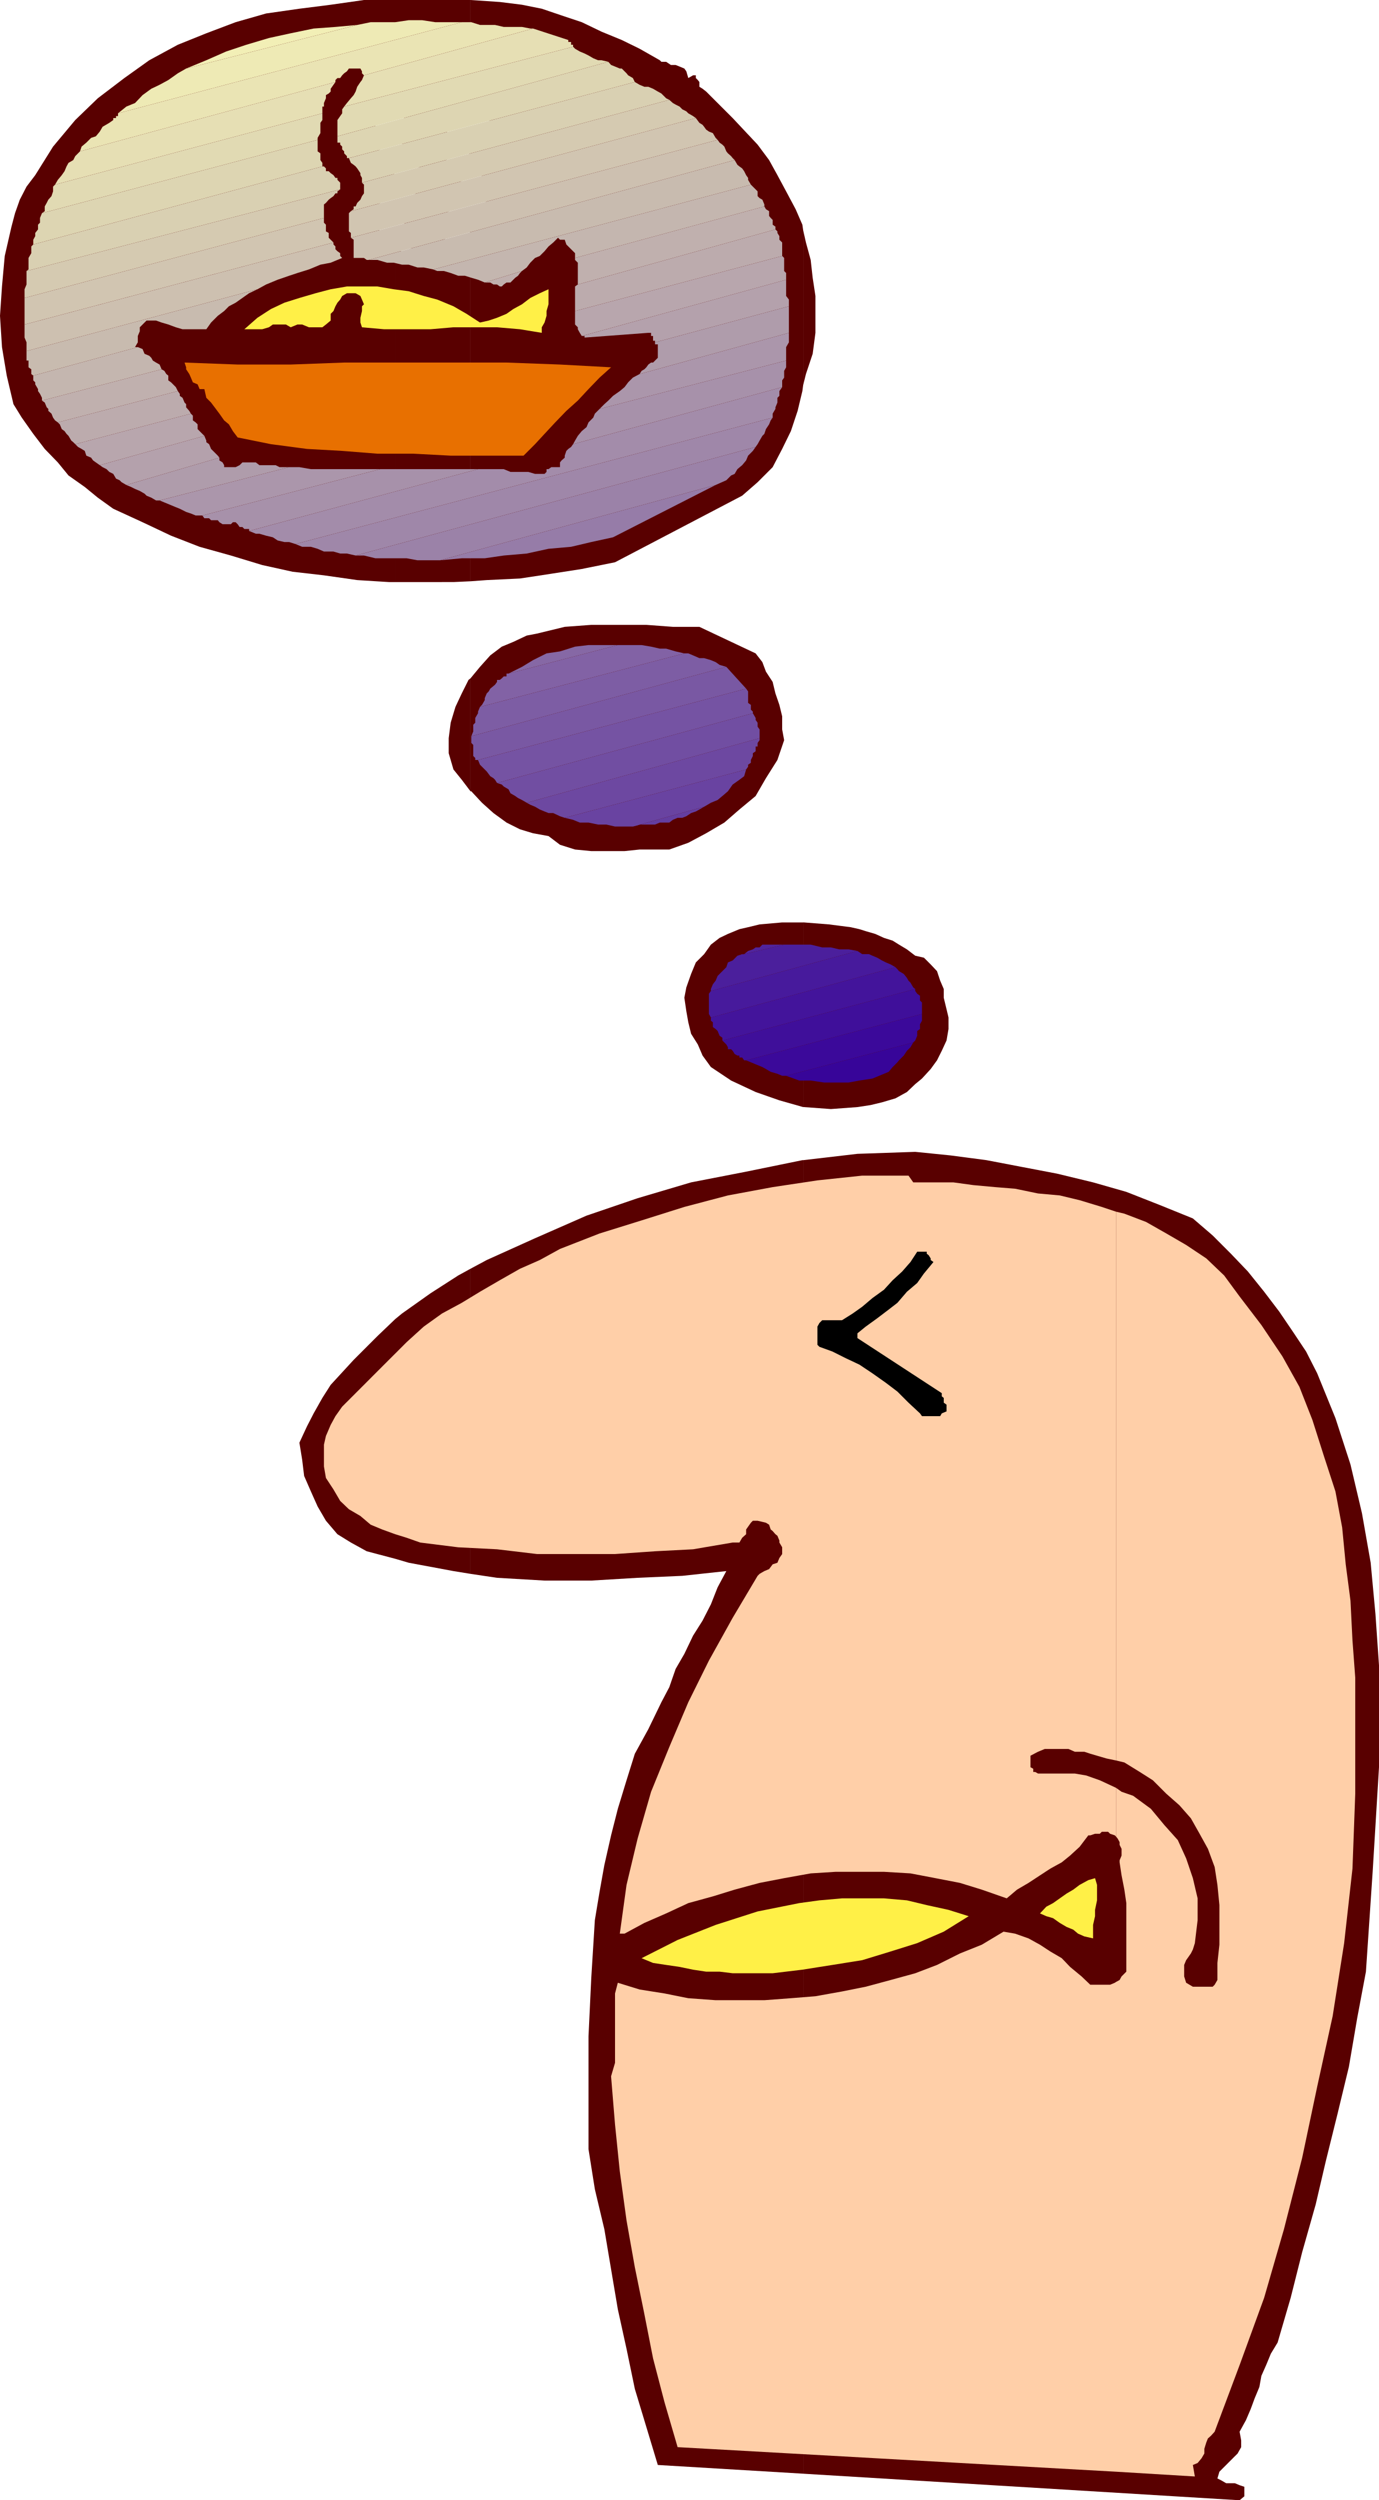
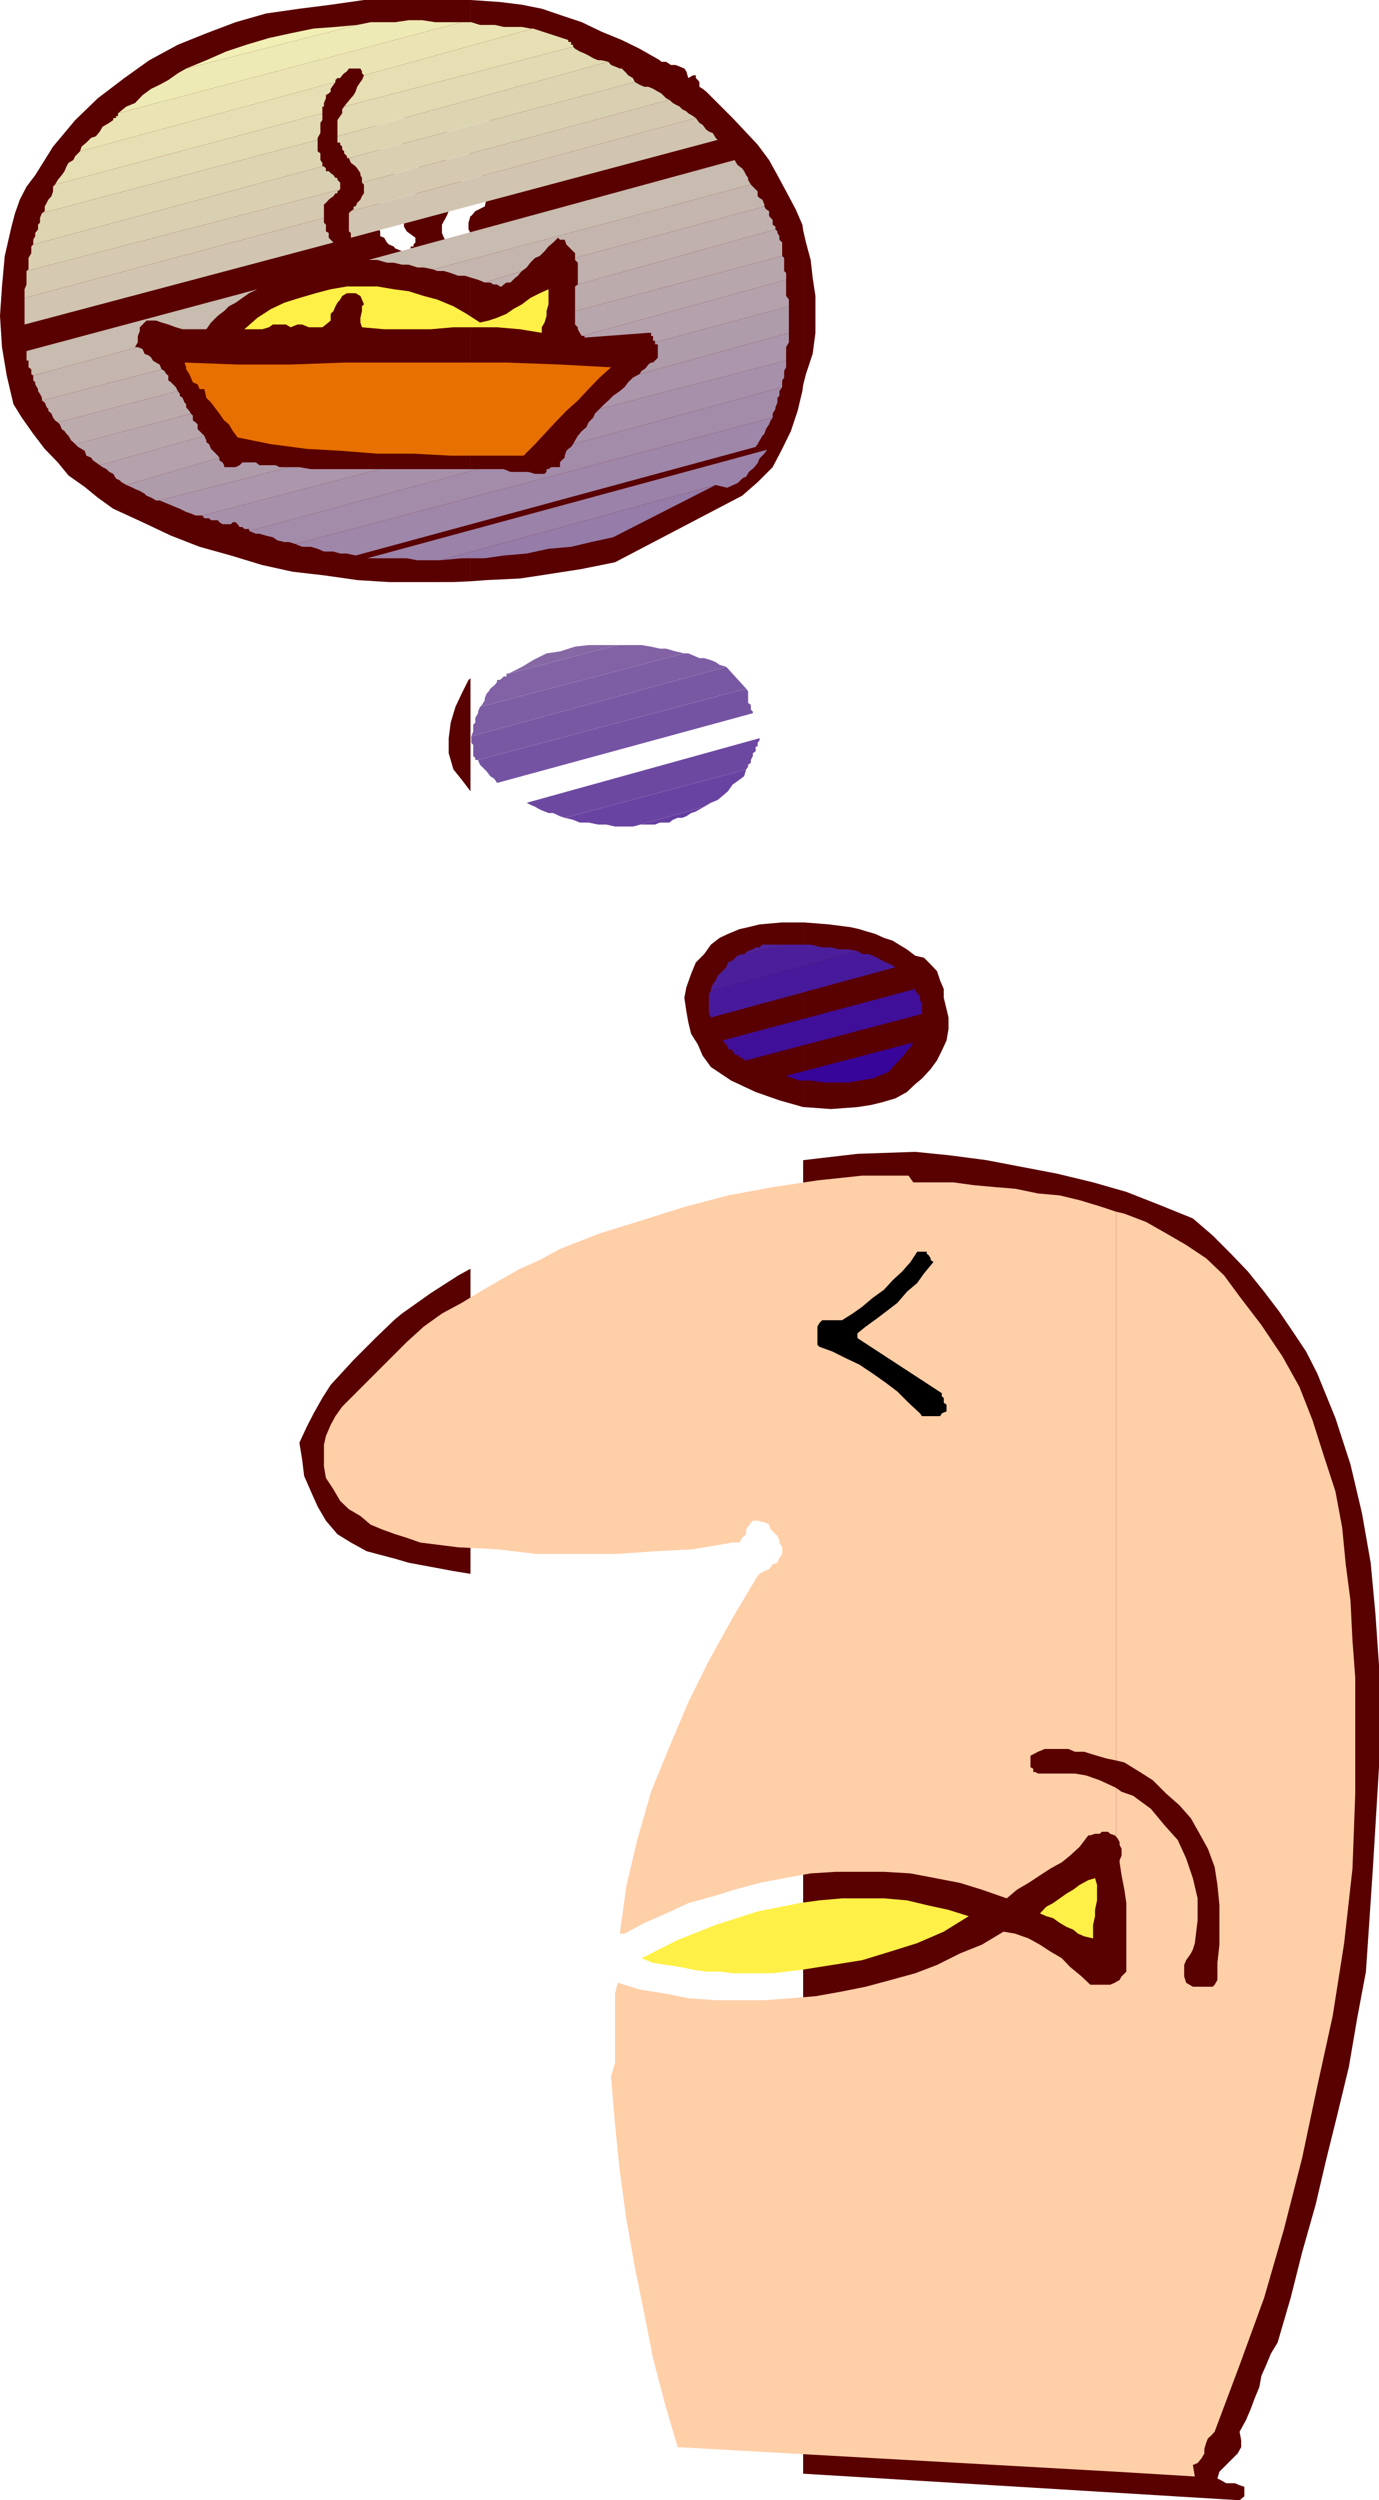
<svg xmlns="http://www.w3.org/2000/svg" width="348.199" height="631">
  <path fill="#590000" d="m99.797 393.398 3.402 1L114.5 396.5l4.297.7v-77l-3.098 1.698-7 4.5-7.199 5.102-1.703 1.398v60.5m0-60.5-4.5 4.301-6 6L83.5 349.5l-2.102 3.297-2.199 3.902L77.5 360l-1.902 4.098.699 4.3.5 4.102 1.703 3.898 1.7 3.801 2.097 3.598 2.902 3.402 3.399 2.098 4 2.203 7.199 1.898v-60.5m0-186H114.5l4.297-.199V64.598h-2.2l-.898-.7-1.199-.5-1.203-1.199-.5-1-.7-1.199-.5-1.203v-2.098l1.2-2.199 1-2.402L115.699 50l.5-2.203.399-1.7-.399-1.199-.5-1.199L114.5 42.5l-1.703-.5v-8.402l.5-1.598.5-1.703 1.203-1.7 1.598-1 .8-.699.899-.898h.5V0h-19v24.797L101 24l1.7-.402 1-.5h.698v.5h.5V24l.5.797v1.601l-1 1.2-1.199 1L102 29.797l-.5 1.703-.5 1.2-.703 1.698.703.899L102 37l.7 1.2 1 1.198 1.198 1 .5 1.2.7 1.601v2.899l-.7 1.699-.5 1-1.199 1.601-.5 1.7L102 53.797v3.402l.7 1.2L104.897 60v1.2l-.5.5v.5h-.699v.698l-.5.5H101.5l-1.203-.5-.5-.199v84.2m0-84.199-.399-.5-1.199-.5-.5-.5L97 60l-1-.402v-1.2l-.703-1.199.703-.5V54.5l-.703-.703v-.5l-.5-.5 5-6.7V44.7l-.399-1-1.199-2.101-1.199-1.7-1-1.699-.703-2.2-.5-2.402V32l.5-2.203.703-1.2L98.598 26l1.199-1.203V0h-7.899L83.5 1.2l-7.902 1-8.399 1.198-7.699 2.2-7.402 2.8-7.2 2.899-7.199 3.902-6.3 4.5-6.7 5.098-5.699 5.5L13.398 37l-4.5 7.2L6.7 47.097 5 50.398l-1.203 3.399-.899 3.402L1.2 64.598l-.7 7.699-.5 7.402.5 7.899 1.2 7.199L3.397 102l2.102 3.398 2.898 4.102 2.899 3.797 3.3 3.402 2.7 3.301 4.101 2.898 3.301 2.7 3.899 2.8L36 131.797l7.2 3.402L50.397 138l7.899 2.2 7.902 2.398 7.7 1.699 7.898.902 8.402 1.2 8 .5h1.598v-84.2" />
-   <path fill="#590000" d="m99.797 46.098.5-.7-.5-.699zm19 351.102 6.703 1 12 .698h11.797L161 398.2l11.297-.5 11.101-1.199-2.199 4.098-1.699 4.3-2.102 4.102-2.398 3.797-2.203 4.601-2.2 3.801-1.597 4.598-2 3.8-3.3 6.801-3.403 6.2-2.098 6.699L156 456.5l-1.703 6.7-1.7 7.5-1.199 6.698-1.199 7.2-.902 14.601-.7 14.7v28.5L150.2 552.5l2.399 10.098 1.699 10.101L156 582.797l2.2 10 2.097 10.101 2.902 9.602 2.899 9.598 36.699 2.199v-331.5h-.2l-14.199 2.902-13.898 2.7-13.5 4-12.902 4.398-13 5.703-12.2 5.5-4.101 2.2v77m0-197.5H119l2.7 2.898 2.898 2.601 3.3 2.399 3.399 1.699 3.3 1 3.903.703 2.898 2.2 3.801 1.198 4.098.399h8.402l3.801-.399h7.5l4.797-1.699 4.5-2.402 4.601-2.7 3.801-3.3 4.098-3.399 2.601-4.5 2.899-4.601 1.703-5-.5-2.7v-3.3l-.703-2.899-1-2.898-.7-2.902-1.699-2.598-.898-2.402-1.703-2.2-14.2-6.699h-6.699l-6.699-.5h-13.902l-6.7.5-7 1.7-2.597.5-3.402 1.601-2.899 1.2-2.902 2.198-2.598 2.899-2.402 2.902v28.5" />
  <path fill="#590000" d="m118.797 171.2-.5.398-1.7 3.402-1.597 3.398-1.203 4-.5 3.899v3.8l1.203 4.102 2.098 2.598 2.199 2.902v-28.5m0-24.499 4.101-.302 8.399-.398 7.902-1.203 7.7-1.2 8.398-1.699 32.101-16.8 3.899-3.399 3.8-3.8 2.403-4.602 2.2-4.5 1.698-5.098 1.2-5 .199-1.5V58.098l-.2-1.399-1.699-3.902-2.398-4.5-2.203-4.098-2.098-3.8-2.902-3.899L185 29.797l-6.703-6.7-.899-.699-.8-.5V20.7l-.399-.5-.5-.5V19H175l-1.203.7-.5-1.7-.5-.703-1.2-.5-1-.399h-1.199l-1.199-.8H167l-.402-.399-5.098-2.902-4.5-2.2L151.898 8l-5-2.402-5.101-1.7-5-1.699-5-1L126.199.5l-7.402-.5v26h.703l1.7-.8h2.198l1.2.8.902.898h-.5v2.899l-1.203.5-.899.703-1.199.5-1 .5-1.199.7-.5.898h-.203v6l.203.3L120 42l2.398 3.398.5 2.399V50l-.5 2.098L120 53.297l-1 1.203h-.203v4.297H119v2.402l.5 1.7v1.699h-.703v82.101m0-92.199-.5 1.7v1.698l.5.899V54.5m0-20.902-.5.8-.5 1.602.5 2.2.5 1.398v-6m84 590.699L313 631l1.2-1v-2.402l-1.2-.399-1.203-.5h-2.2l-1.199-.699-1-.5.5-1.703 3.399-3.399 1.203-1.199.898-1.601v-1.7L313 613.7l1.598-2.902 1.199-2.797 1-2.703 1.203-2.899.5-2.8 1.2-2.7 1.198-2.898 1.7-2.8 3.3-11.302 2.899-11.5 3.402-12 2.598-11.101 2.902-11.7 2.899-12 2.101-12.3 2.2-11.7 1.699-25.199L348.199 446v-25.703l-.902-13-1.2-12.899-2.199-12.5-2.898-12.3-3.8-11.7-4.602-11.3-2.801-5.5-3.399-5.098-3.398-5-3.8-5-4.102-5.102-4.301-4.5-4.598-4.601-5-4.297-8.402-3.402-8.399-3.301-8.398-2.399-9.102-2.199L258 294.5l-8.902-1.703-9.098-1.2-8.902-.898-14.598.5-13.703 1.598v331.5m0-344.899H203l6.797.5 6.703-.5 3.297-.5 2.902-.699 3.399-1 2.902-1.601 2.098-2 1.699-1.399 2.203-2.402 1.598-2.2 1.199-2.398 1.203-2.601.5-2.899v-2.902l-.5-2.098-.703-2.902v-2.2l-.899-2.097-.8-2.402-1.598-1.7-1.703-1.699-2.2-.5-2.097-1.601-2-1.2-1.602-1-2.199-.699-2.199-1-2.402-.699-1.598-.5-2.203-.5-5.5-.703-6.297-.5h-.203v46.601" />
  <path fill="#590000" d="M202.797 232.797H197.5l-5.703.5-2.899.703-2.199.5-2.902 1.2-2.098 1-2.199 1.698-1.703 2.399-2.098 2.101-1.199 2.899-1.203 3.402-.5 2.598.5 3.402.5 2.801.703 2.898 1.7 2.7 1.198 2.8 2.102 2.899 5.098 3.402 6.199 2.899 6 2.101 6 1.7v-46.602m0-135.597.703-2.802 1.7-5.101.698-5.297v-9.3l-.699-4.602-.5-4.5-1.199-4.399-.703-3.101v39.101" />
  <path fill="#370599" d="m198.5 271.5 32.098-8.402-.7 1.199-.898.902-.8 1.2-1.2 1.199-.402.5-1.2 1.199-1 1.203-1.199.5-2.902 1.2-3.297.5-2.703.5h-6.2l-3.398-.5h-2.902l-3.297-1.2" />
-   <path fill="#3b099a" d="M230.598 263.098 198.5 271.5h-1l-1.203-.5-1.7-.5-1.199-.703-.898-.5-1.703-.7-2.399-1 44.399-11.699v1.7l-.5.902v1.2l-.7.5v1.198l-.5 1.2-.5.5" />
  <path fill="#3f0f9a" d="m232.797 255.898-44.399 11.7h-.5l-.5-.7h-.699v-.5h-.5L185.5 266l-.5-.8-.402-.403h-.801v-.5l-.399-.7-1-1 48.7-13v.5l.5.7.699.5v1.203l.5.5v2.898" />
-   <path fill="#43149b" d="m231.098 249.598-48.7 13v-.7l-.699-.5-.5-1.199-.5-.5-.699-.5V258l-.5-.402v-.801l46.598-12.7.5.5.402.5 1.2.7.8 1 .398.703.5.5.7 1.2.5.398" />
  <path fill="#471a9c" d="M226.098 244.098 179.5 256.797l-.5-.899v-5.101l.5-.7 37-10.097 1.2.797h1.698l.899.402 1.203.5 1.2.7 1 .5 1.198.5 1.2.699" />
  <path fill="#4b1f9c" d="m216.5 240-37 10.098v-.5l.5-1.2.7-.898.5-1.203 2.198-2.2.399-1.199 1.203-.5 1.2-1.199 11.8-2.8h6.7l2.898.699h2.199l2.101.5h2.399l2.203.402" />
  <path fill="#50249d" d="m198 238.398-11.8 2.801 1.198-.402h.5l1-.797 1.2-.402.699-.5h1l.703-.7h5.5" />
  <path fill="#643ea0" d="m159.797 208.598 18-5-1.2.699-.898.5-1.199.402-1.203.801-1 .398h-1.2l-1.199.5-.898.7h-2.402l-1.2.5H161l-1.203.5" />
  <path fill="#6943a1" d="m177.797 203.598-18 5h-4.5l-2.2-.5H151l-2.402-.5h-2.2l-1.699-.7-2.101-.5 45.8-12.199-.5 1.7-1.199.898L185 198l-1.203 1.7-1.399 1.198-1.199 1-1.699.7-1.703 1" />
  <path fill="#6d48a1" d="m188.398 194.2-45.8 12.198-1.2-.398-1.699-.8H138.5l-1-.403-1.203-.5-1.2-.7-1.199-.5-.898-.5 58.797-16.3v.5l-.5.703v.898h-.5v1.2l-.7.5v.699l-.5 1v.703l-.699.5v.5l-.5.7" />
-   <path fill="#714ea2" d="M191.797 186.297 133 202.597l-1.203-.699-1-.5-.7-.5-1.199-.699-.5-1-1.199-.699-.5-.5-1.199-.402L190.098 180l.699 1.2v.5l.5.698v1l.5.7v2.199" />
  <path fill="#7553a3" d="M190.098 180 125.5 197.598l-.5-.801-.402-.399-.801-.5-.899-1.199L121.2 193l-.5-1.203 67.7-18 .5.703v2.898l.699.5v1.2l.5.5V180" />
  <path fill="#7958a3" d="m188.398 173.797-67.699 18H120v-.5l-.5-.5V188l-.5-.5v-1.703l64.398-17.5 5 5.5" />
  <path fill="#7d5da4" d="M183.398 168.297 119 185.797l.5-1.2v-1.699l.5-.5V181.2l.7-1.199v-.402l.5-1.2 51.597-13.5h1l1.203.5 1.598.7h1.199l1.703.5 1.2.5 1 .699 1.698.5" />
  <path fill="#8262a5" d="m172.797 164.898-51.598 13.5.5-.5.7-1.199v-.5l.5-1.199.5-.5.398-.703 1.203-1 .5-.7v-.5h.7l.5-.398.5-.5h.698V170h.5L156 162.797h6l2.398.402 2.2.5h1.601l2.399.7 2.199.5" />
  <path fill="#8668a5" d="M156 162.797 128.398 170l3.399-1.703 2.8-1.7 3.403-1.699 3.398-.5 3.801-1.199 3.399-.402H156" />
  <path fill="#967ca8" d="m111.098 141.398 69.601-19-25.902 13.2-5.5 1.199-5.098 1.203-5.699.5-5.5 1.2-5.8.5-4.802.698h-5.8l-5.5.5" />
-   <path fill="#9b82a8" d="m180.7 122.398-69.602 19h-5.7l-2.699-.5h-7.902l-2.899-.699h-2.101l101-27.402-.7 1-1.199 1.203-.5 1.2-1 1.198-1.199 1-.699 1.2-.902.402-1.2 1.2-2.699 1.198" />
+   <path fill="#9b82a8" d="m180.7 122.398-69.602 19h-5.7l-2.699-.5h-7.902h-2.101l101-27.402-.7 1-1.199 1.203-.5 1.2-1 1.198-1.199 1-.699 1.2-.902.402-1.2 1.2-2.699 1.198" />
  <path fill="#9f87a9" d="m190.797 112.797-101 27.402-2.2-.5h-1.699l-1.699-.5h-2.402l-1.598-.699-1.699-.5h-2.203l-1.7-.703 120.5-31.899-.5.7-.398 1-.8 1.199L193 109.5l-.5.5-.703 1.2-.5.898-.5.699" />
  <path fill="#a38caa" d="m195.098 105.398-120.5 31.899-1.598-.5h-1.203l-1.7-.399-1.199-.8-1.699-.399-1.699-.5h-.902l-1.7-.699 57.801-15.602h6.5l1.7.7h4.5l1.699.5h2.402l.5-.5v-.7h.5l.7-.5h2.198V116.7l.399-.5.8-.699v-.5l.403-1.203.5-.5.7-.5.5-.7L197.5 97.7l-.703 1v1.2l-.5.5v1.199l-.5 1.199v.402l-.7 1.2v1" />
  <path fill="#a791aa" d="m197.5 97.7-52.8 14.398.5-.899.698-1.199 1-1.203 1.2-1 .5-1.2 1.199-1.199.402-1 1.2-1.199L198.5 91v1.7l-.5.898v1.699l-.5.703v1.7m-76.8 20.698L62.897 134v-.5H61.7l-.5-.5h-.7l-.5-.703-.5-.5h-.703l-.5.5h-2.098l-.8-.5-.399-.5h-1.703l-.5-.5h-1.2l-.5-.7L96 118.399h24.7" />
  <path fill="#ab96ab" d="m198.5 91-47.102 12.2 1.2-1.2 1-.902 1.199-1.2L156.5 98.7l1.2-1 .898-1.199 1.199-1.203 1.703-.899L199.2 84v2.398l-.7 1.2V91M96 118.398l-44.902 11.7h-1.7l-1.199-.5-1.199-.399-1.602-.8-1-.399-1.199-.5-1.699-.703-1.203-.5L73 117.898h2.598l2.902.5H96" />
  <path fill="#af9cab" d="m199.2 84-37.7 10.398.5-.8.7-.399.5-.5.5-.699.698-.5h.5l.5-.5.7-.703v-3.399h-.7v-.5l33.801-9.101V84M73 117.898l-32.703 8.399h-.899l-1.199-.7-1.199-.5-.5-.5-1.203-.699-1.2-.5-1-.5-1.199-.5 23.5-6.898v.7l.801.5.399.698v.5H59.5l1-.5.7-.699h3.398l.902.7h4.098l1 .5H73" />
  <path fill="#b4a1ac" d="m199.2 77.297-33.802 9.101V86h-.5v-1.203h-.5V84h-.699l-16.101 1.2v-.403h-.7l51.602-14.2V74.7l.7.899v1.699M55.398 115.5l-23.5 6.898-1.199-.699-.5-.5-.902-.402-.7-1.2-1-.5-.699-.699-1-.5-.699-.5L51.598 110l.5 1.2v.398l.699.5.5 1.199L55 115l.398.5" />
  <path fill="#b8a6ad" d="m198.5 70.598-51.602 14.199-.5-.797-.5-.902v-.5l-.699-.7V78.5L197.5 64.598l.5.5v3.3l.5.5v1.7M51.598 110l-26.399 7.398-1-.699-.699-.5-.5-.699-1.203-.5-.399-1.203-.8-.5-.899-.5-.699-.7 29.2-7.699.5.5v1.2l.698.5.5.5v1.199l.5.5.7.703.5.5" />
  <path fill="#bcabad" d="M197.5 64.598 145.2 78.5v-6.203l.698-.5 49.899-13.899.5.5v.399l.5.8v.903l.703.7v3.398m-149.3 39.8-29.2 7.7-.5-.5-.5-.399-.703-1.199-.5-.5-.5-.703-.7-.5-.5-1.2-.5-.5L44.899 98.7l.5.7v.5l.7.5.5 1.199L47 102v.797l.797.902.402.7" />
  <path fill="#c0b0ae" d="m195.797 57.898-49.899 13.899v-5.5l-.699-.7v-.5l47.801-13 .398.7.801.5V54.5l.399.5.5.5v1.2l.699.5v.698M44.898 98.7l-30.3 7.898-.7-.5-.5-.7-.398-1-.8-.699v-.5l-.403-.402-.5-1.2-.7-.5 30.2-7.898.703.399.5.8.5.399V96l.7.5 1.198 1.2.5 1m77.5-27.403 9.399-2.899-.5.5-.5.7-.7.5-1.199 1.199h-1l-.699.5-.5.5h-.5l-.699-.5h-.902l-.801-.5h-1.399" />
  <path fill="#c4b6af" d="m193 52.098-47.8 13v-1.2L143 61.7l-.402-1.199h-1.2l-.5-.5-1.199 1.2-1.199 1-1 1.198-1.203 1.2-1.2.5-1.199 1.199L133 67.5l-1.203.898-9.399 2.899-1.699-.7-1.699-.5-1.602-.5H115.7l-1.902-.699-1.7-.5h-1.699l-1-.398 80.2-21.402 1.699 1.699V49.5l.5.5.703.398.5 1.2v.5M40.797 93.2l-30.2 7.898v-.7l-.5-1-.5-.699v-.5L8.899 97v-.5l-.5-.5v-1.203l26.399-7.2 1.203.5.5 1.2 1.2.5.5.5.398.703.8.5.899.5.5 1.2" />
  <path fill="#c8bbaf" d="M189.598 46.598 109.398 68 107 67.5h-1.602l-2.199-.703H101.5l-2.102-.5H97.7l-2.402-.7h-2.2L185.5 40.399l.7 1.2.5.402.698.5.5.7.5 1 .5.698v.5l.7 1.2M34.797 87.598 8.398 94.797l-.5-.399V93.2l-.699-.5V91h-.5v-2.402L65 73l-2.102 1-3.398 2.398-1.703.899-1.2 1.203L55 79.7l-1.703 1.698-1.2 1.7h-6l-1.699-.5-1.898-.7-1.703-.5-1.399-.5H37l-1 1-.703.7v1l-.5 1.199v1.601l-.7 1.2h.7" />
-   <path fill="#cdc0b0" d="m185.5 40.398-92.402 25.2h-.5l-.7-.5h-2.601V60.5l-.7-.5L181.2 35.297l.5.703.7.5.5.5.5 1.2.398.5.8.698.403.5.5.5M65 73 6.7 88.598v-2.2L6.2 85.2v-3.3l78-20.7v.5l.5.5v.7l.5.5.698.5v.699l.5.5-2.898 1.199-2.602.5L78 68l-2.902.898-2.098.7-2.902 1-2.899 1.199L65 73" />
  <path fill="#d1c5b1" d="M181.2 35.297 88.597 60v-1.203l-.5-.399v-4.601l.5-.5 87.101-23.5.899 1.203.8.5.399.5.5.7.703.5 1 .398.7 1.199.5.5M84.2 61.2l-78 20.698V75.2L81.796 55v1.2l.5.5v1.698l.703.399V60l1.2 1.2" />
  <path fill="#d5cab1" d="m175.7 29.797-87.102 23.5.699-.5v-.7h.5l.402-.898.801-.8.398-.899.5-.703v-2.2l-.5-.5L169 25.2l.898.801.7.398 1 .5.699.7 1 .5.5.5 1.203.699.7.5M81.797 55 6.199 75.2V73l.5-1.203v-3.399l79.2-20.601-.7.5v.5h-.5l-.5.703-.699.5-.5.398-.703.801-.5.399V55" />
  <path fill="#d9d0b2" d="M169 25.2 91.398 46.097v-1.2L91 44.2v-.5l-.8-1.199-.403-.5-.5-.402-.7-.5-.5-1.2 72.2-19.199 1.203.7 1.2.5h1l1.198.5 1.2.699.902.5 1.2 1.199.8.402M85.898 47.797 6.7 68.398 7.2 68v-2.902l.7-1.2V62.2l.5-.5 73-19.699h.398l.5.5v.7H83l.5.5.7.5.5.698h.5v.5l.698.7v1.699" />
  <path fill="#ddd5b2" d="m160.297 20.7-72.2 19.198h-.5v-.5l-.699-.699v-.5l-.5-.5V37l-.5-.5V36H85.2v-1.602l68.399-18.8.699.8 1 .399 1.203.5h.5l1.2 1.203.398.5 1.199.7.5 1M81.398 42l-73 19.7v-1.2l.5-.902v-.801l.7-.899V56.7l.5-.5V55l.5-1.203 69.601-18.5v2.902l.7.5v1.7l.5.699V42" />
  <path fill="#e1dab3" d="m153.598 15.598-68.399 18.8v-4.101l.7-1 .5-.7v-1l.5-.699 57.8-15.101.5.5 1.2.703 1.199.5 1 .5 1.199.7 1.203.5h.898l1.7.398M80.2 35.297l-69.602 18.5.699-.5v-1.2l.5-.898.402-.8L13 49.5l.398-1.203v-1.2l.5-.5 67.5-18v1.7l-.5.703v2.598l-.699 1.199v.5" />
  <path fill="#e6dfb4" d="M144.7 11.797 86.897 26.898l.7-.898 1-1.203.699-.797.5-.902.402-1.2L91 20.7l.398-.5.5-1.199 42.7-11.8 8.902 2.898v.5h.7v.699h.5v.5m-63.302 16.8-67.5 18 .7-1.2 1-1.199.699-1 .5-1.199.5-.902 1.203-.7.5-1 1.2-1.199 64.5-17.5-.5.7-.7 1v.699l-.5.5-.703.402v.797l-.5 1.203v.898h-.399v1.7" />
  <path fill="#eae4b4" d="M134.598 7.2 91.898 19l-.5-.5V18L91 17.297h-2.902l-.5.703-.7.5-.5.5-.5.7H85.2l-.5.5v.5L20.2 38.2l.399-1.2 1.199-1L23 34.797l1.2-.399 1-1.199.698-1.199 1.7-1 1-.703v-.5h.699v-.5h.5v-.7l86.8-23H119l2.2.7h3.8l2.2.5h4.597l2.101.402h.7" />
  <path fill="#eeeab5" d="m116.598 5.598-86.801 23 2.101-1.7 2.2-.898L36 24l2.2-1.602 2.097-1L42.5 20.2l2.398-1.699L47 17.297l43.2-11 3.398-.7h6.199l3.402-.5h3.399l3.3.5h6.7" />
  <path fill="#f2efb6" d="m90.2 6.297-43.2 11 5.098-2.098 5-2.199 5.101-1.703 5.7-1.7 5.5-1.199 5.8-1.199 5.5-.402 5.5-.5" />
  <path fill="#fff047" d="m121.2 81.398 2.198-.5 2.102-.699 2.398-1 1.7-1.199 2.199-1.203 2.101-1.598L136.297 74l2.203-1v3.797L138 78.5v1.2l-.5 1.698-.703 1.2V84l-5.5-.902-5.797-.5h-11l-5.8.5H97l-5.602-.5-.398-1.2V80.2l.398-1.699v-1.203l.5-.5-.5-1.2L91 74.7l-1.203-.7h-2.2l-1.199.7-.5.898-.699.8-.5.899-.5 1.203-.699.7v1.698l-1.203 1-.899.7H78l-1.703-.7h-1.2l-1.699.7-1.199-.7h-3.3l-1 .7-1.7.5h-4.5L65 80.199 68.398 78l3.399-1.602 3.8-1.199L79.7 74l3.801-1 4.098-.703h7.699l4.101.703 3.801.5 3.8 1.2 3.398.898 4.102 1.699 3.297 1.902 3.402 2.2M276.5 474l.5 1.7v3.898l-.5 2.402v1.598l-.5 2.199v3.402l-2.203-.5-1.598-.699-1.199-1-1.703-.703-1.7-1-1.699-1.2-1.699-.5-1.601-.699 1.601-1.699 1.7-.902 3.398-2.399 1.703-1 1.598-1.199 2.199-1.199 1.703-.5m-31.902 9.598-6.301 3.902-6.7 2.898-6.699 2.102-7.199 2.2-7.5 1.198-7.601 1.2-7.5.902H185l-3.3-.402h-3.403l-3.297-.5-3.402-.7-3.399-.5-3.3-.5L162 494.2l9.098-4.601 9.601-3.801 10.598-3.399 10.5-2.101 5.101-.7 5.7-.5h10.601l5.801.5 5 1.2 5.5 1.203 5.098 1.598" />
  <path fill="#e87000" d="m154.297 92.7-2.899 2.597-2.8 2.902-2.7 2.899-2.898 2.601-2.8 2.899-2.7 2.902-2.402 2.598-2.899 2.902h-18.402l-9.399-.5h-9.101l-8.899-.703-8.898-.5-9.102-1.2L60 110.399l-1.203-1.601-1-1.7-1.2-1-1.199-1.699-.898-1.199-1.203-1.601-1.2-1.2-.5-2.199h-1.199l-.5-1.199-1.199-.5-.5-1.203-.402-.899L47 93.2v-.5l-.402-1.199L60 92h13.398l13.5-.5h41l13.5.5 12.899.7" />
  <path fill="#ffcfa8" d="M281.797 623.797 301.699 625l-.5-2.902 1.2-.5 1-1.2.699-1.199V618l.5-1.602.402-1 .797-.699.902-1L313 596.9l6.2-17 5-17.301 4.597-18 3.8-18 3.903-17.801 2.898-18.399 2.102-18.8.7-18.899v-29.3l-.7-9.399-.5-10-1.203-9.203-.899-9.297-1.699-9.102-2.902-8.898-2.899-9.102-3.3-8.398-4.301-7.703-5.297-7.899-5.5-7.199-3.902-5.3-4.5-4.301-5.098-3.399-5-2.902-5.102-2.899-5.5-2.101-2.101-.5v138.5l2.101.5 3.899 2.402 3.3 2.098 3.403 3.402 3.297 2.899 2.902 3.3 2.2 3.899 2.101 3.8 1.7 4.602.698 4.5.5 5.098v10l-.5 4.601v4.301l-.699 1.2-.5.5h-5l-1.699-1-.5-1.602v-2.899l.5-1.199 1.2-1.699.5-1 .5-1.602.698-5.8v-5.5L301.2 474l-1.699-5-2.102-4.602-3.398-3.8-3.402-4.098-4.5-3.3-2.899-1-1.402-1v12.3l.402.5.5.898v.7l.5 1v1.699l-.5 1.203v.5l.5 3.297.7 3.601.5 3.399v17.3l-1.2 1.2-.5.902-.902.5v123.598m-.001-123.597-.297.198-1.203.5h-5l-2.2-2.101-2.898-2.399-2.101-2.199-2.899-1.699-2.601-1.703-2.899-1.598-3.402-1.199-2.899-.5-5.5 3.297-5.5 2.203-5.8 2.898-5.5 2.102-6.2 1.7-6.3 1.698-6 1.2-6.7 1.199-6.199.5-6.699.5h-12.3l-6.903-.5-6-1.2-6.297-1-5.5-1.699-.703 2.7v17.5l-1 3.402 1 12.2L156.5 548l1.7 12.398 2.097 11.801L162.699 584l2.2 11.2 2.898 11.097 3.3 11.3 110.7 6.2V500.199" />
  <path fill="#ffcfa8" d="m281.797 451.2-1.5-.7-2.598-1.203-3.402-1.2-2.899-.5h-9.3l-.7-.398h-.5v-.8L260.2 446v-2.902l1.899-1 1.699-.7h6l1.601.7h2.399l1.5.5 4.101 1.199 2.399.5v-138.5l-3.598-1.2-5.601-1.699-5-1.199-5.5-.5-5.801-1.199-5-.402-5.5-.5-5.098-.7h-10.101l-1.2-1.699H217.7l-11.3 1.2-11.301 1.699-11.301 2.101-11 2.899L162 308l-10.602 3.297-10 3.902-5.101 2.801-5 2.2-5.098 2.898-5 2.902-4.601 2.797-5 2.703-4.598 3.297-4.3 3.902-4.102 4.098-3.801 3.8-4.598 4.602L86.4 355l-1.7 2.398-1.199 2.2-1.203 2.8-.5 2.2v5.5l.5 2.902 1.902 2.898 1.7 2.899 2.199 2.101 2.902 1.7 2.598 2.199L96.5 386l3.297 1.2 2.902.898 3.399 1.199 9.601 1.203 9.801.5 10.098 1.2h19.699l10.101-.7L175 391l10-1.703h1.7l.698-1.2 1-.898V386l1.2-1.703.5-.5h1.199l2.101.5.801.5.399 1.203.5.398.699.801.5.399.5 1.199v.5l.703 1.203v1.7l-.703 1-.5 1.198-1.2.399L194.2 396l-1.199.5-1.203.7-.5.5L185 408.296l-6 10.8-5.203 10.5L169 440.899l-4.602 11.301L161 464l-2.8 11.7-1.7 12.3h1.2l5-2.703 5.5-2.399 5.597-2.601 6.203-1.7 5.5-1.699 6.297-1.699L198 474l6.7-1.203 6.3-.399h12.2l6.698.399L236.2 474l6.2 1.2 5.5 1.698 6.3 2.2 2.598-2.2 2.902-1.699 2.899-1.902 2.601-1.7 2.899-1.597 2.101-1.703 2.399-2.2 2.199-2.898h.5l1.203-.402h1.2l.5-.5h1.597l.5.5 1.203.402.297.301v-12.3" />
  <path d="m235.7 318.5-2.403 2.898-1.7 2.399L229 326l-2.402 2.797-2.2 1.703-2.898 2.2-2.902 2.097-2.098 1.703v1.2l21.297 13.898v.8l.5.399V354l.703.5v1.7l-1.203.5-.399.698h-4.601l-.5-.699-2.899-2.699-2.8-2.8-2.899-2.2-3.402-2.402-3.297-2.2-3.402-1.601-3.399-1.7-3.3-1.199-.5-.5v-4.601l.5-.899.699-.699h5l2.699-1.699 2.402-1.703 2.598-2.2 2.902-2.097 2.2-2.402 2.398-2.2 2.101-2.398 1.7-2.602H234v.5l.5.399.5.8V318l.7.5" />
</svg>